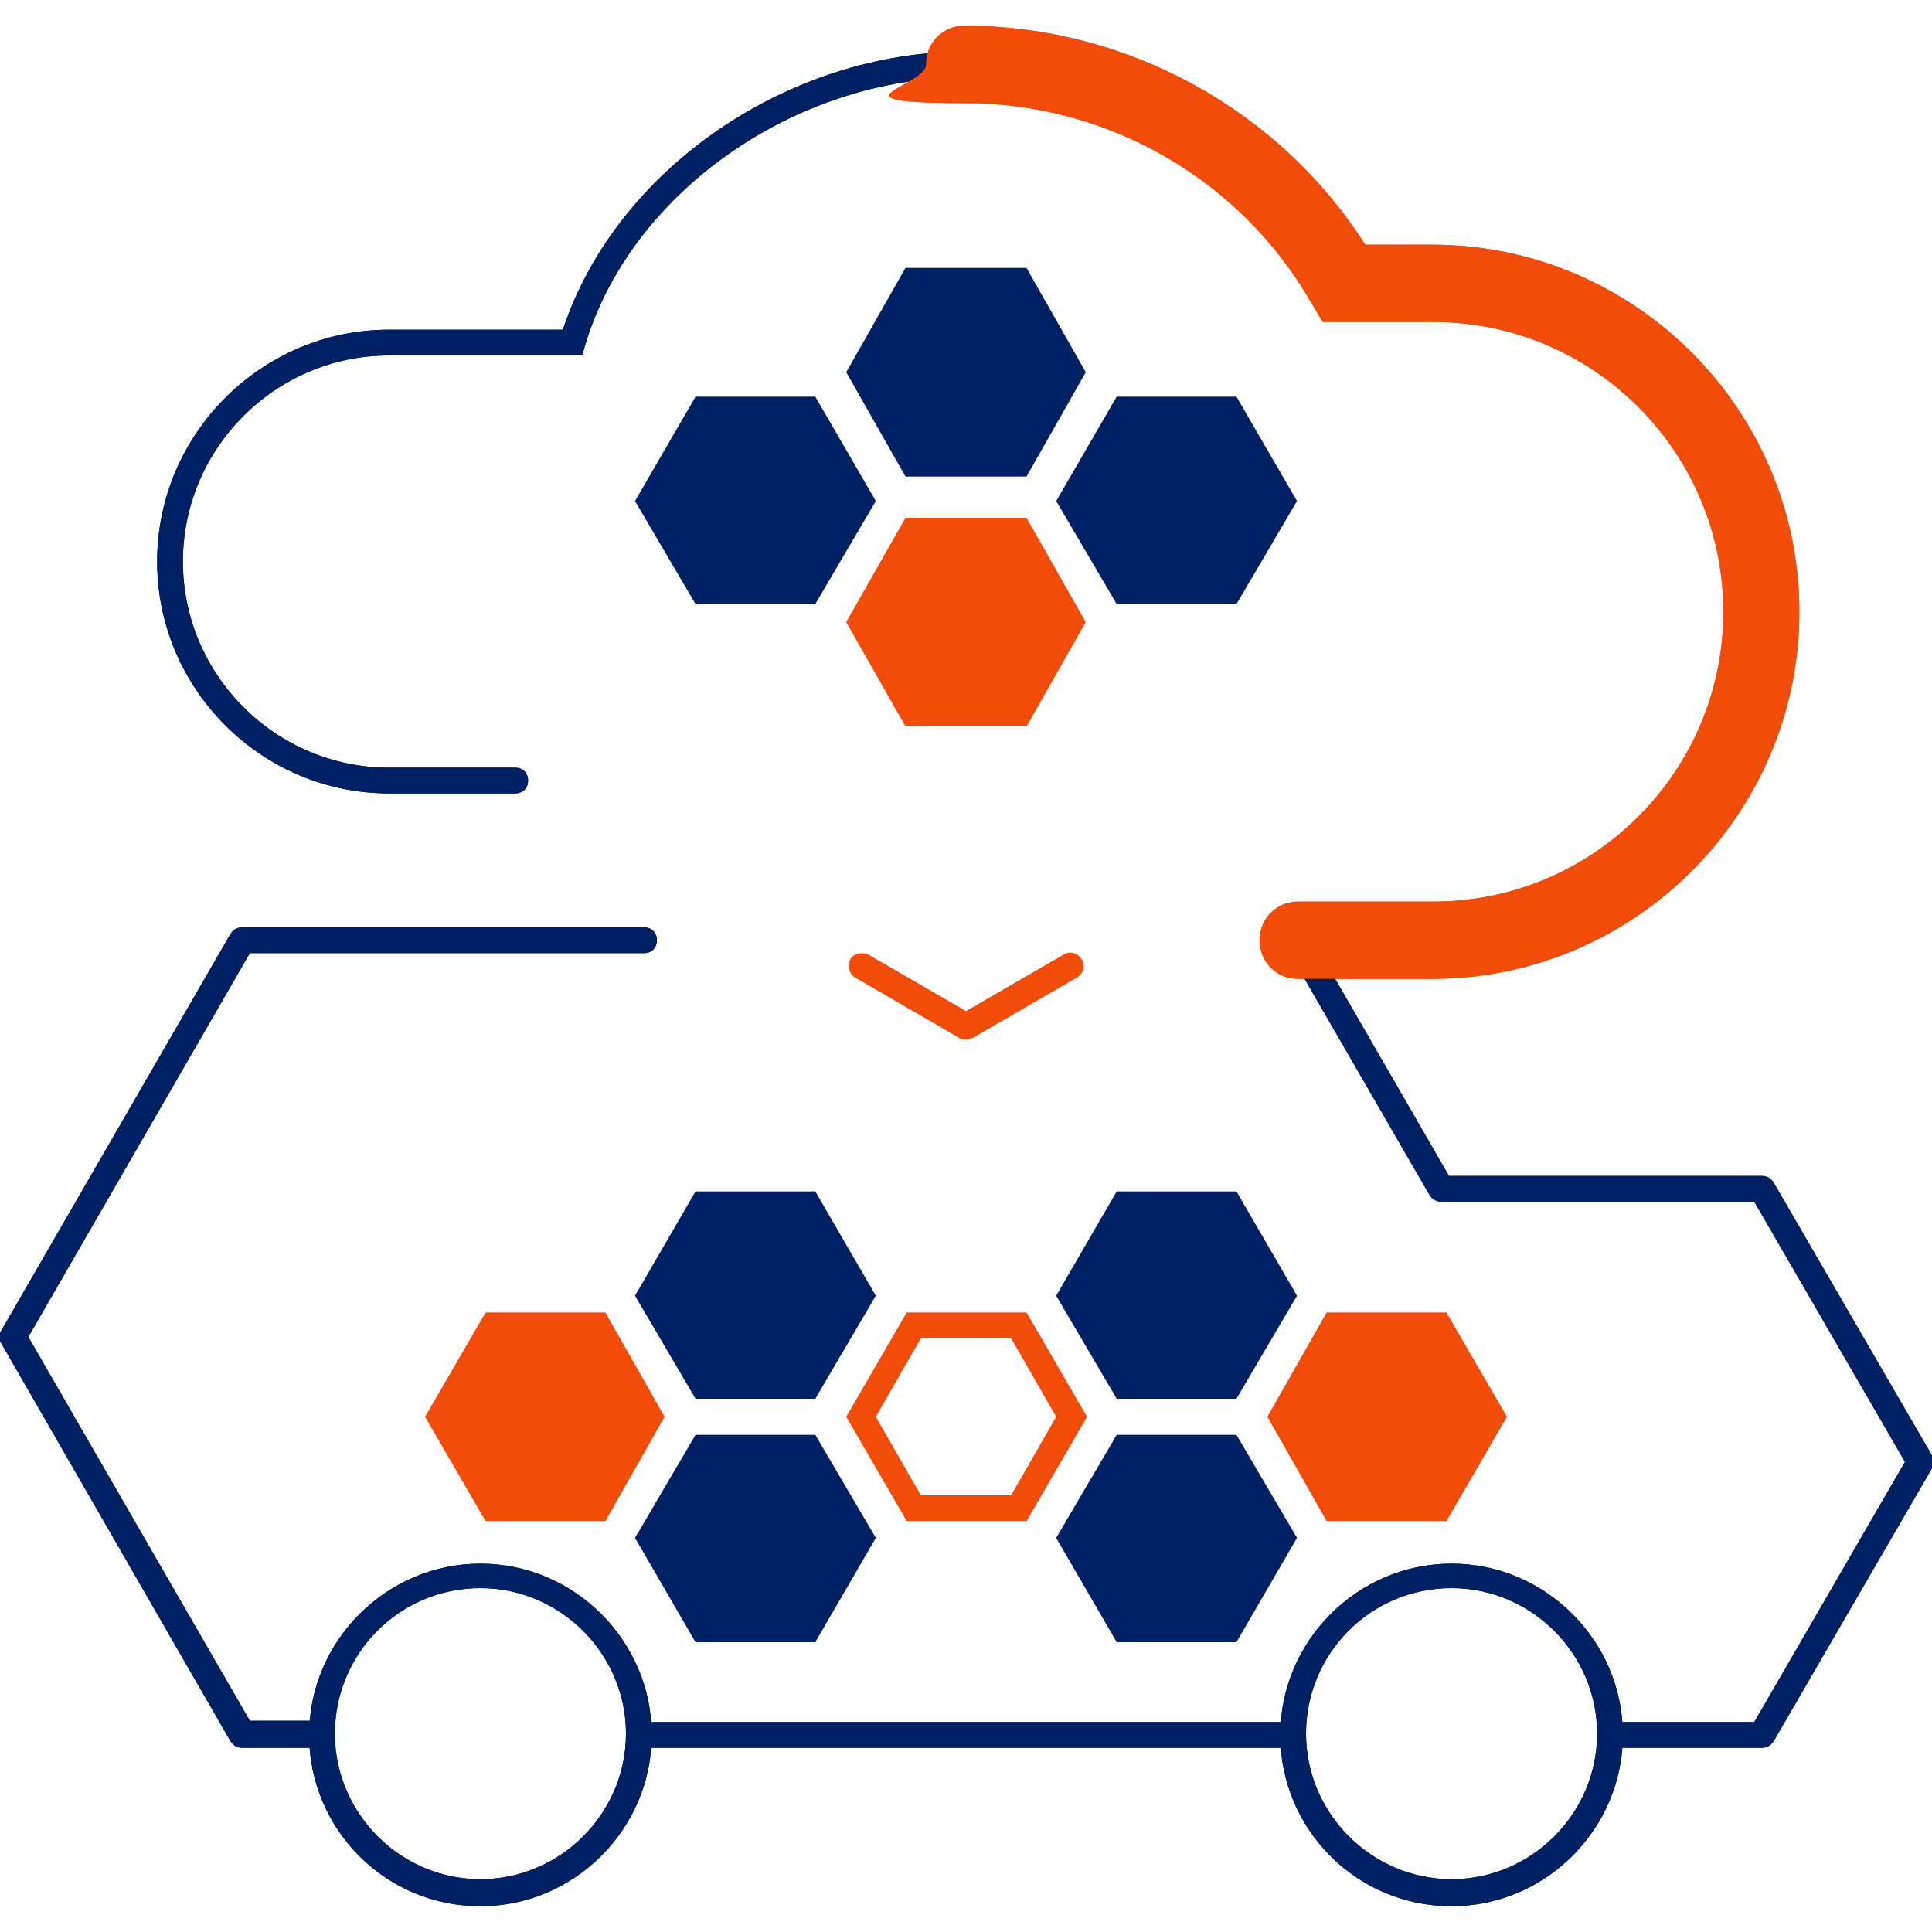
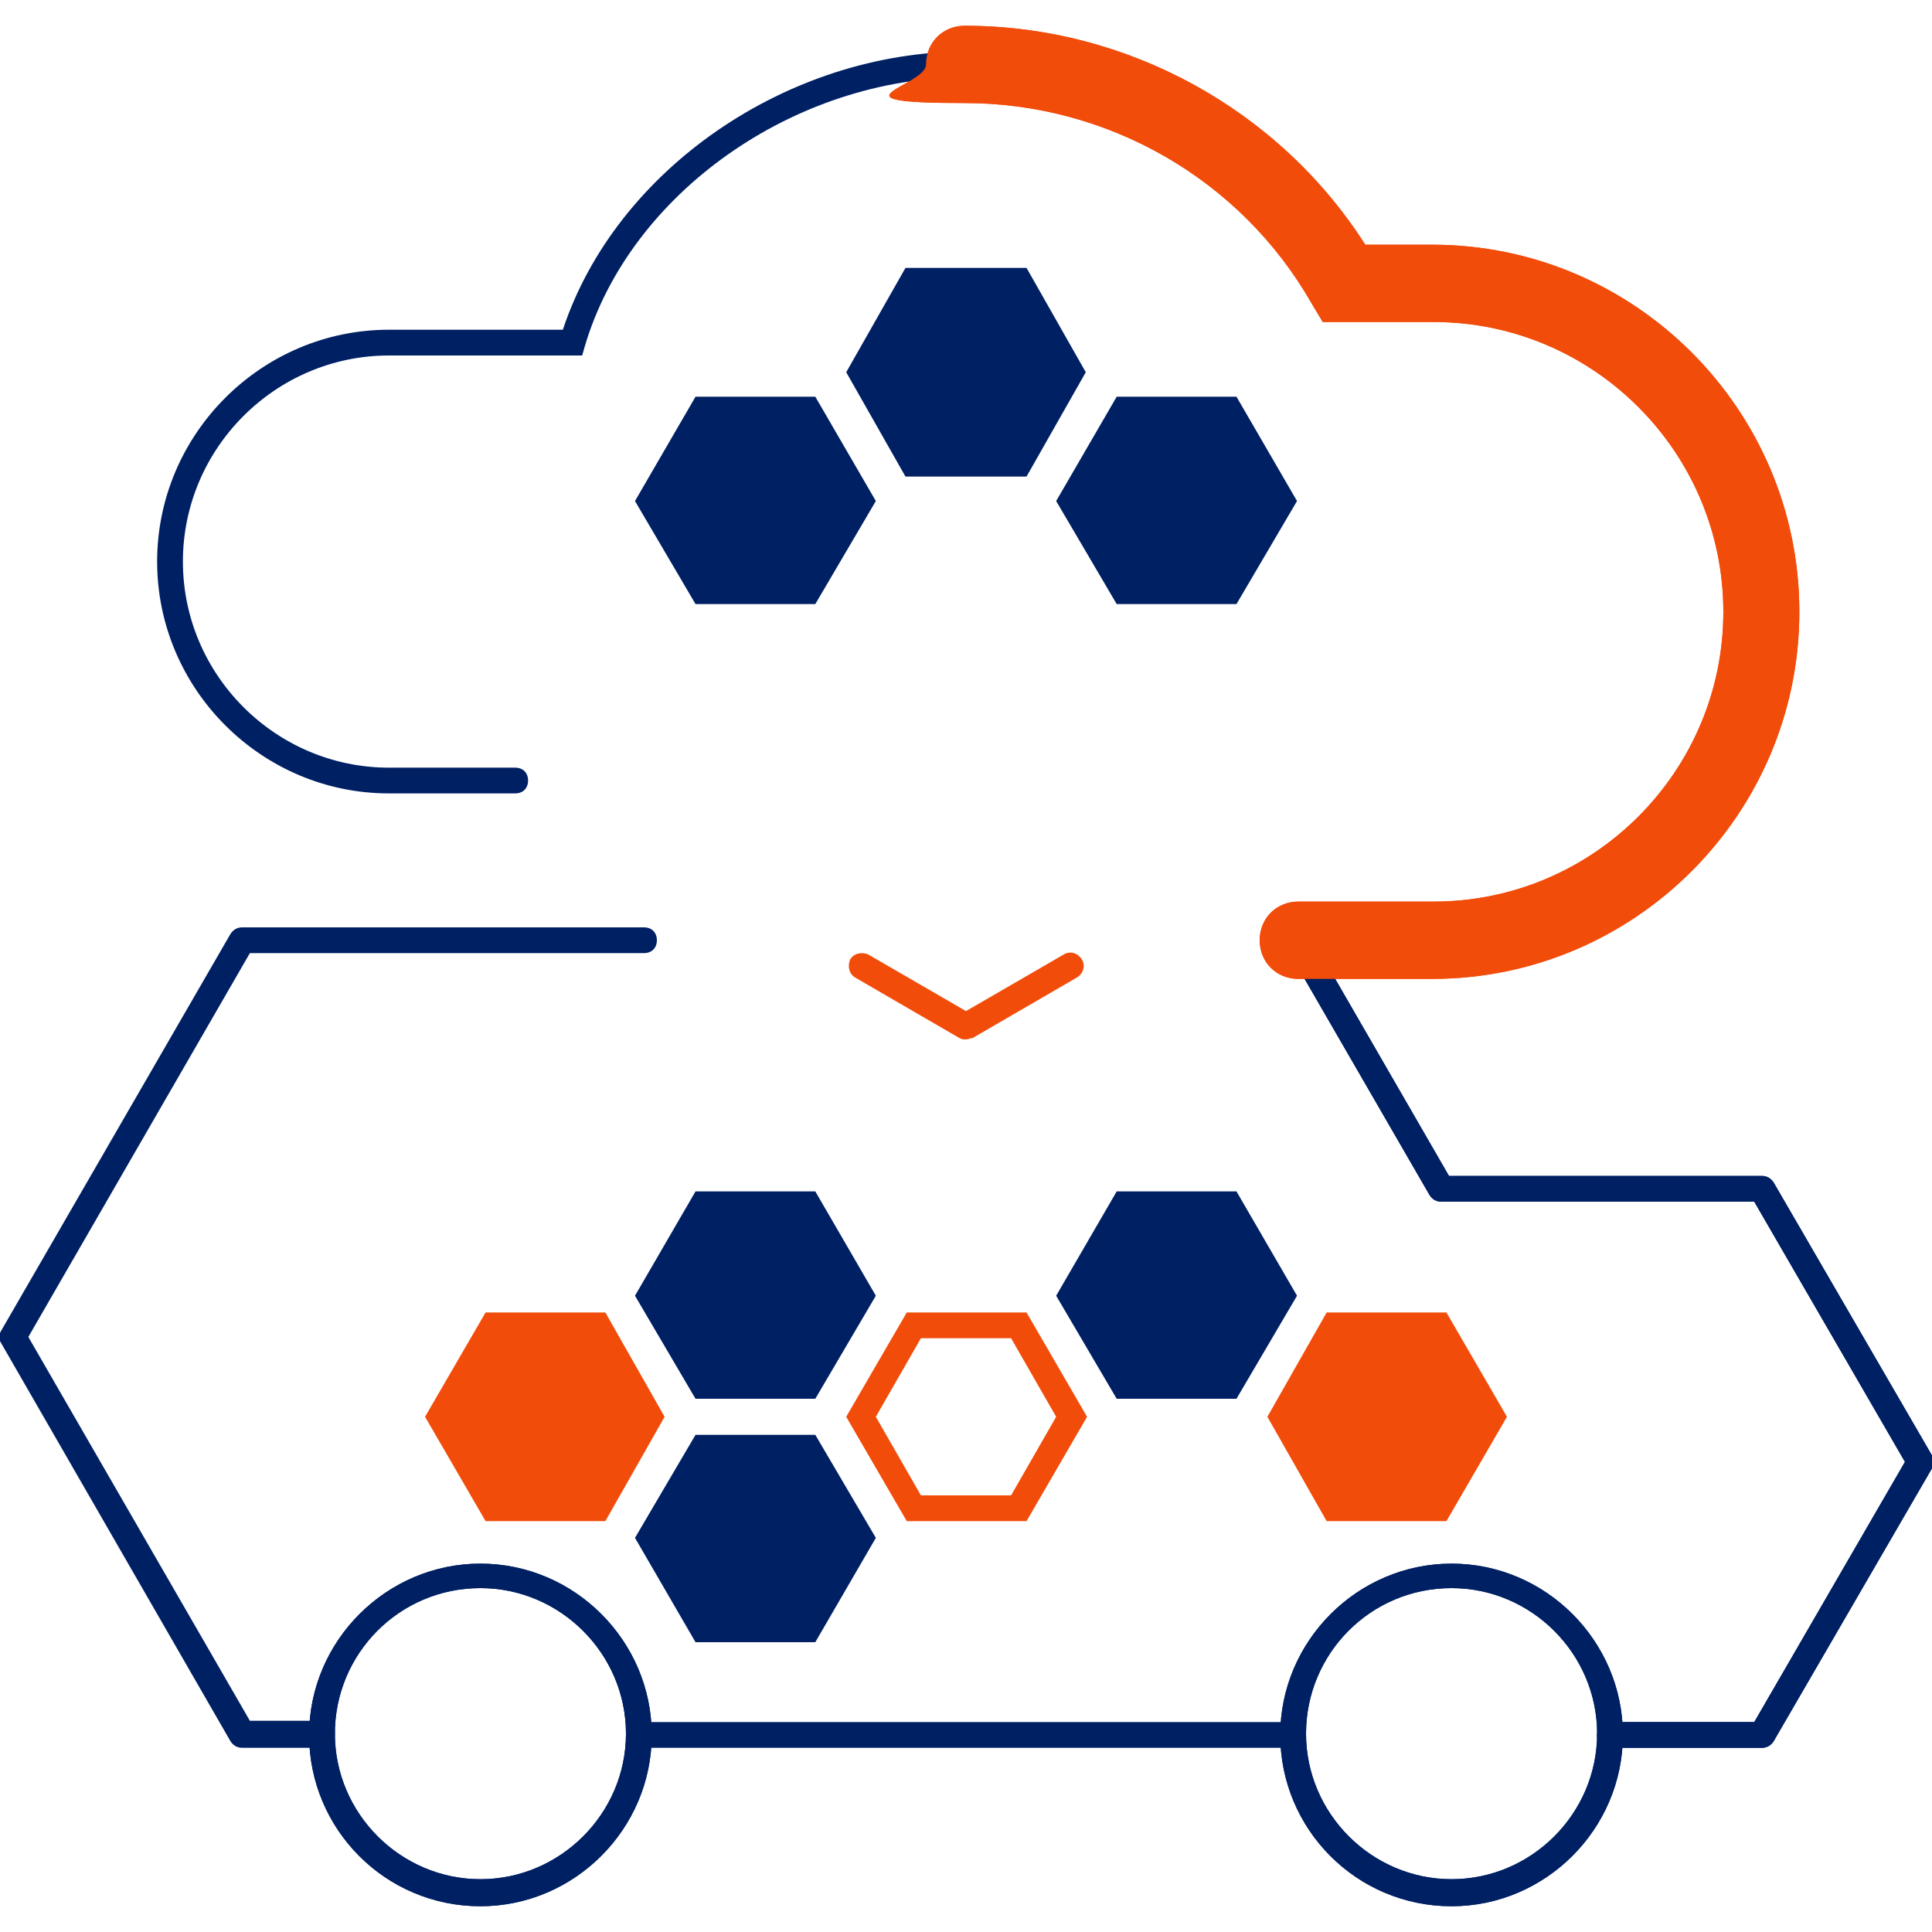
<svg xmlns="http://www.w3.org/2000/svg" id="Layer_1" version="1.1" viewBox="0 0 150 150">
  <defs>
    <style>
      .st0 {
        fill: #f24c0a;
      }

      .st1 {
        fill: #002064;
      }
    </style>
  </defs>
  <g>
    <path class="st1" d="M100.3,135.7h-50.6c-.6,0-1-.4-1-1s.4-1,1-1h50.6c.6,0,1,.4,1,1s-.4,1-1,1Z" />
    <path class="st1" d="M136.7,135.7h-11.7c-.6,0-1-.4-1-1s.4-1,1-1h11.2l11.7-20.2-11.7-20.2h-24.3c-.4,0-.7-.2-.9-.5l-11.1-19.2c-.3-.5-.1-1.1.4-1.4.5-.3,1.1-.1,1.4.4l10.8,18.7h24.3c.4,0,.7.2.9.5l12.3,21.2c.2.3.2.7,0,1l-12.3,21.2c-.2.3-.5.5-.9.5Z" />
    <path class="st1" d="M25,135.7h-6.2c-.4,0-.7-.2-.9-.5L.1,104.3c-.2-.3-.2-.7,0-1l17.8-30.8c.2-.3.5-.5.9-.5h31.2c.6,0,1,.4,1,1s-.4,1-1,1h-30.6L2.2,103.8l17.2,29.8h5.6c.6,0,1,.4,1,1s-.4,1-1,1Z" />
    <path class="st1" d="M112.7,148c-7.4,0-13.3-6-13.3-13.3s6-13.3,13.3-13.3,13.3,6,13.3,13.3-6,13.3-13.3,13.3ZM112.7,123.3c-6.3,0-11.3,5.1-11.3,11.3s5.1,11.3,11.3,11.3,11.3-5.1,11.3-11.3-5.1-11.3-11.3-11.3Z" />
    <path class="st1" d="M37.3,148c-7.4,0-13.3-6-13.3-13.3s6-13.3,13.3-13.3,13.3,6,13.3,13.3-6,13.3-13.3,13.3ZM37.3,123.3c-6.3,0-11.3,5.1-11.3,11.3s5.1,11.3,11.3,11.3,11.3-5.1,11.3-11.3-5.1-11.3-11.3-11.3Z" />
  </g>
  <g>
-     <path class="st1" d="M40,61.6h-9.8c-9.9,0-18-8.1-18-18s8.1-18,18-18h13.5c4.1-12.4,17.4-21.6,31.3-21.6s1,.4,1,1-.4,1-1,1c-13.3,0-26.1,9-29.6,20.9l-.2.7h-15c-8.8,0-16,7.2-16,16s7.2,16,16,16h9.8c.6,0,1,.4,1,1s-.4,1-1,1Z" />
    <path class="st0" d="M111.3,76h-10.5c-1.7,0-3-1.3-3-3s1.3-3,3-3h10.5c12.4,0,22.5-10.1,22.5-22.5s-10.1-22.5-22.5-22.5h-8.6l-.9-1.5c-5.5-9.6-15.8-15.5-26.9-15.5s-3-1.3-3-3,1.3-3,3-3c12.6,0,24.4,6.5,31.1,17h5.2c15.7,0,28.5,12.8,28.5,28.5s-12.8,28.5-28.5,28.5Z" />
  </g>
  <g>
    <polygon class="st0" points="37.7 118.1 47 118.1 51.6 110 47 101.9 37.7 101.9 33 110 37.7 118.1" />
    <polygon class="st1" points="54 108.6 63.3 108.6 68 100.6 63.3 92.5 54 92.5 49.3 100.6 54 108.6" />
    <polygon class="st1" points="54 127.5 63.3 127.5 68 119.4 63.3 111.4 54 111.4 49.3 119.4 54 127.5" />
    <path class="st0" d="M78.5,103.9l3.5,6.1-3.5,6.1h-7l-3.5-6.1,3.5-6.1h7M79.7,101.9h-9.3l-4.7,8.1,4.7,8.1h9.3l4.7-8.1-4.7-8.1h0Z" />
    <polygon class="st1" points="86.7 108.6 96 108.6 100.7 100.6 96 92.5 86.7 92.5 82 100.6 86.7 108.6" />
    <polygon class="st0" points="103 118.1 112.3 118.1 117 110 112.3 101.9 103 101.9 98.4 110 103 118.1" />
-     <polygon class="st1" points="86.7 127.5 96 127.5 100.7 119.4 96 111.4 86.7 111.4 82 119.4 86.7 127.5" />
  </g>
  <polygon class="st1" points="54 46.9 63.3 46.9 68 38.9 63.3 30.8 54 30.8 49.3 38.9 54 46.9" />
-   <polygon class="st0" points="70.3 56.4 79.7 56.4 84.3 48.3 79.7 40.2 70.3 40.2 65.7 48.3 70.3 56.4" />
  <polygon class="st1" points="70.3 37 79.7 37 84.3 28.9 79.7 20.8 70.3 20.8 65.7 28.9 70.3 37" />
  <polygon class="st1" points="86.7 46.9 96 46.9 100.7 38.9 96 30.8 86.7 30.8 82 38.9 86.7 46.9" />
  <path class="st0" d="M75,80.7c-.2,0-.3,0-.5-.1l-8.1-4.7c-.5-.3-.6-.9-.4-1.4.3-.5.9-.6,1.4-.4l7.6,4.4,7.6-4.4c.5-.3,1.1-.1,1.4.4.3.5.1,1.1-.4,1.4l-8.1,4.7c-.2,0-.3.1-.5.1Z" />
  <g>
-     <path class="st1" d="M100.3,135.7h-50.6c-.6,0-1-.4-1-1s.4-1,1-1h50.6c.6,0,1,.4,1,1s-.4,1-1,1Z" />
    <path class="st1" d="M136.7,135.7h-11.7c-.6,0-1-.4-1-1s.4-1,1-1h11.2l11.7-20.2-11.7-20.2h-24.3c-.4,0-.7-.2-.9-.5l-11.1-19.2c-.3-.5-.1-1.1.4-1.4.5-.3,1.1-.1,1.4.4l10.8,18.7h24.3c.4,0,.7.2.9.5l12.3,21.2c.2.3.2.7,0,1l-12.3,21.2c-.2.3-.5.5-.9.5Z" />
-     <path class="st1" d="M25,135.7h-6.2c-.4,0-.7-.2-.9-.5L.1,104.3c-.2-.3-.2-.7,0-1l17.8-30.8c.2-.3.5-.5.9-.5h31.2c.6,0,1,.4,1,1s-.4,1-1,1h-30.6L2.2,103.8l17.2,29.8h5.6c.6,0,1,.4,1,1s-.4,1-1,1Z" />
    <path class="st1" d="M112.7,148c-7.4,0-13.3-6-13.3-13.3s6-13.3,13.3-13.3,13.3,6,13.3,13.3-6,13.3-13.3,13.3ZM112.7,123.3c-6.3,0-11.3,5.1-11.3,11.3s5.1,11.3,11.3,11.3,11.3-5.1,11.3-11.3-5.1-11.3-11.3-11.3Z" />
    <path class="st1" d="M37.3,148c-7.4,0-13.3-6-13.3-13.3s6-13.3,13.3-13.3,13.3,6,13.3,13.3-6,13.3-13.3,13.3ZM37.3,123.3c-6.3,0-11.3,5.1-11.3,11.3s5.1,11.3,11.3,11.3,11.3-5.1,11.3-11.3-5.1-11.3-11.3-11.3Z" />
  </g>
  <g>
    <path class="st1" d="M40,61.6h-9.8c-9.9,0-18-8.1-18-18s8.1-18,18-18h13.5c4.1-12.4,17.4-21.6,31.3-21.6s1,.4,1,1-.4,1-1,1c-13.3,0-26.1,9-29.6,20.9l-.2.7h-15c-8.8,0-16,7.2-16,16s7.2,16,16,16h9.8c.6,0,1,.4,1,1s-.4,1-1,1Z" />
    <path class="st0" d="M111.3,76h-10.5c-1.7,0-3-1.3-3-3s1.3-3,3-3h10.5c12.4,0,22.5-10.1,22.5-22.5s-10.1-22.5-22.5-22.5h-8.6l-.9-1.5c-5.5-9.6-15.8-15.5-26.9-15.5s-3-1.3-3-3,1.3-3,3-3c12.6,0,24.4,6.5,31.1,17h5.2c15.7,0,28.5,12.8,28.5,28.5s-12.8,28.5-28.5,28.5Z" />
  </g>
</svg>